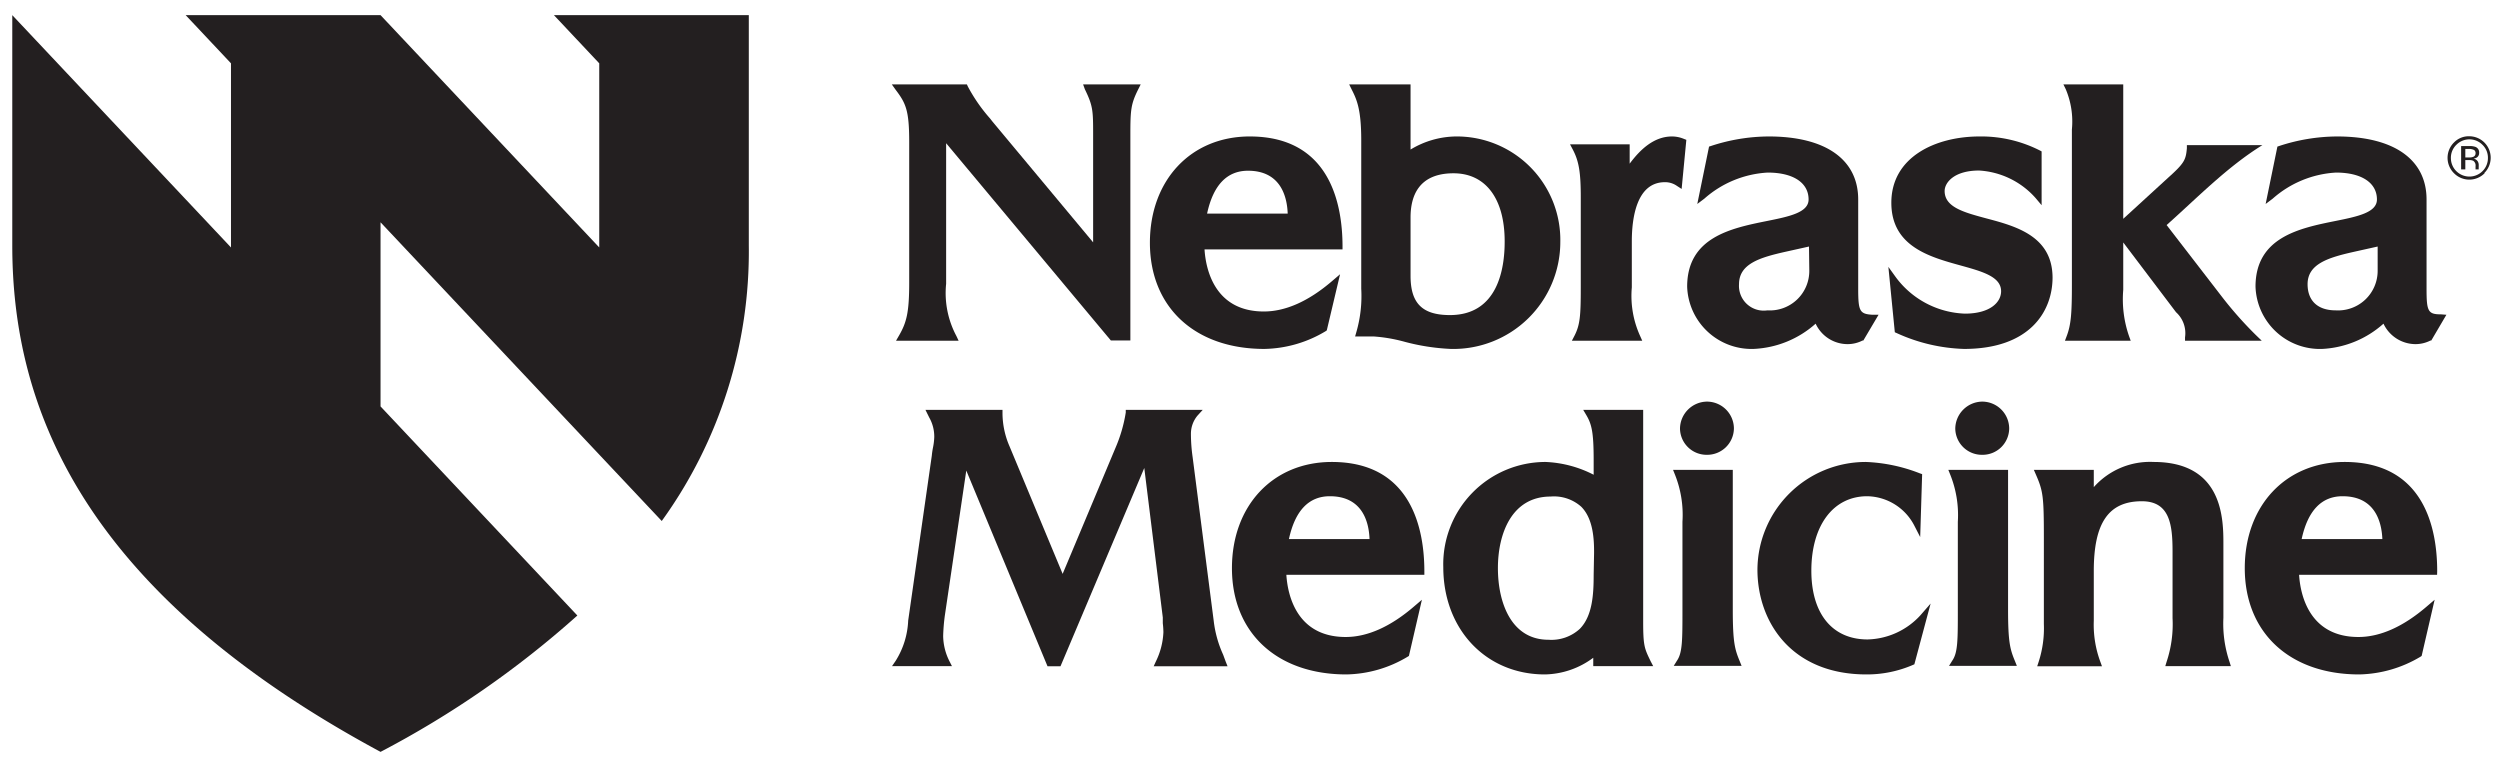
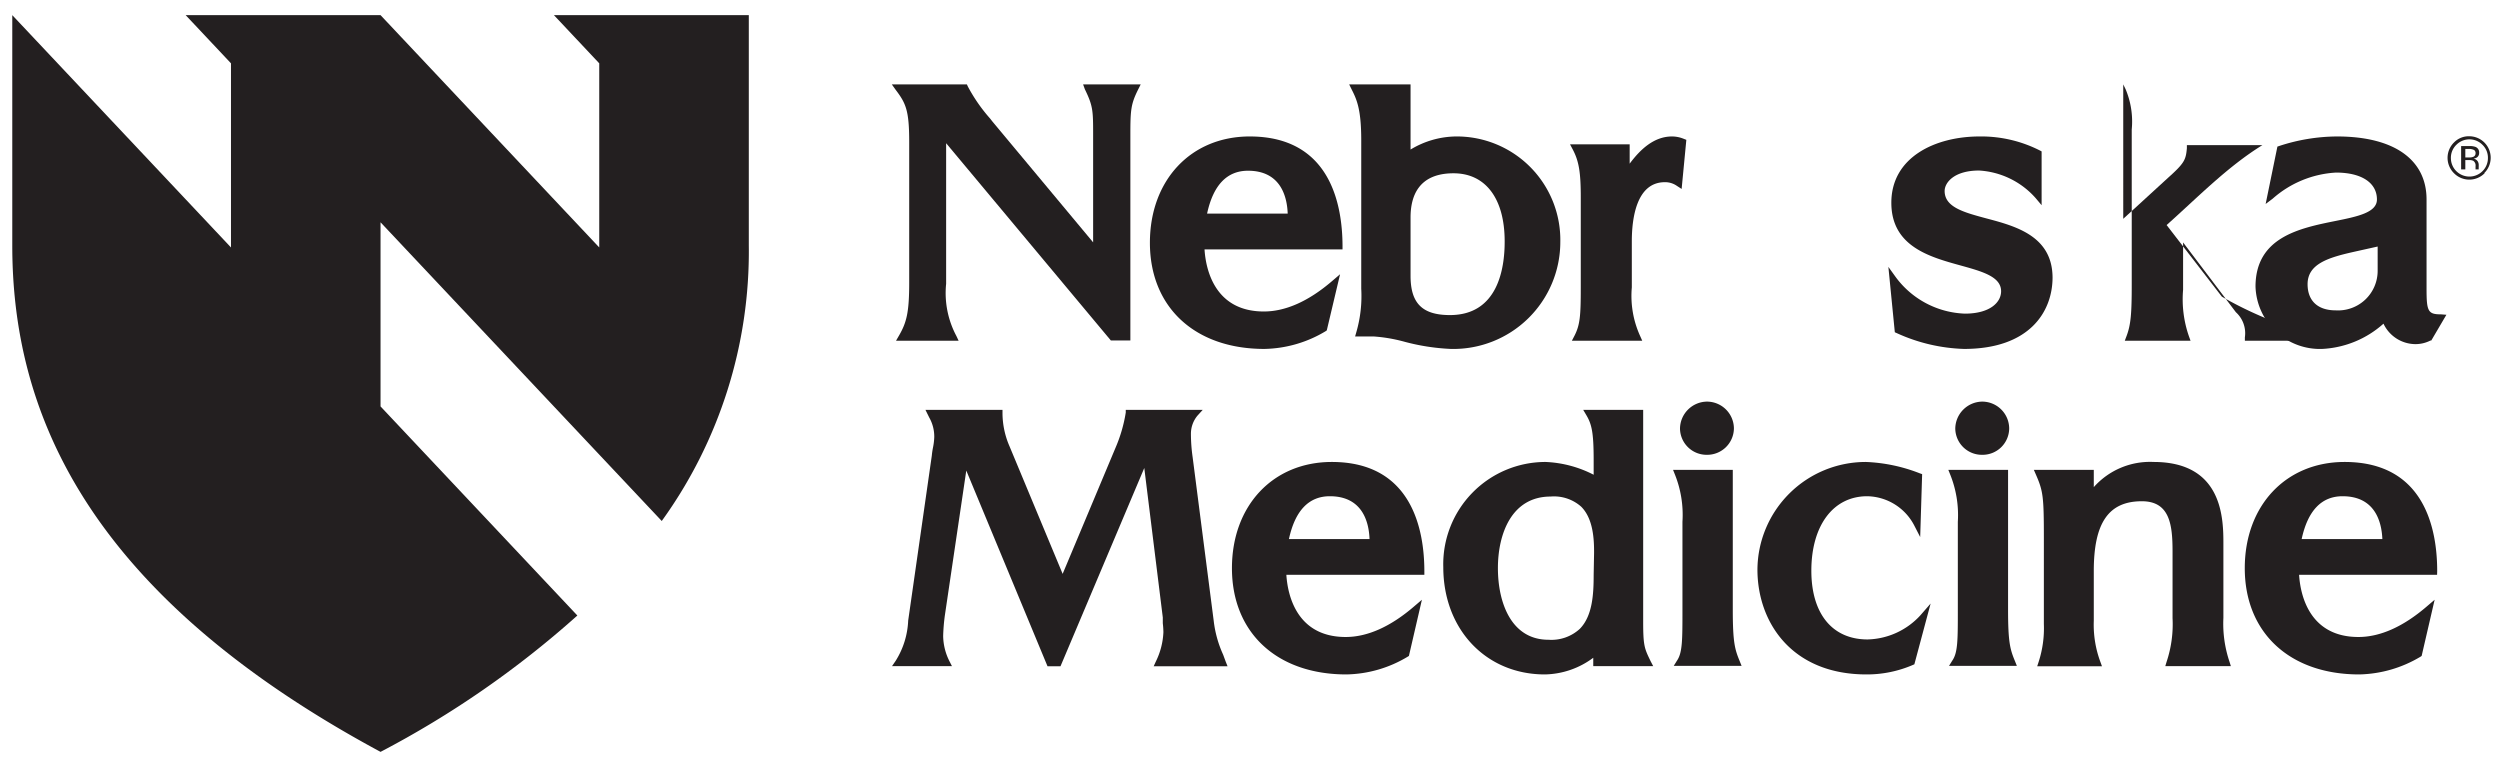
<svg xmlns="http://www.w3.org/2000/svg" id="Layer_1" data-name="Layer 1" viewBox="0 0 244.39 74.29">
  <defs>
    <style>.cls-1,.cls-2{fill:#231f20;}.cls-2{fill-rule:evenodd;}</style>
  </defs>
  <path class="cls-1" d="M54.15,1.48l4.43,4.71v18L37.2,1.48H18.15l4.43,4.71v18L1.2,1.48V24c0,15.75,6.75,33.75,36,49.5A94.51,94.51,0,0,0,56.44,60.17L37.2,39.73v-18l27.49,29.2A45,45,0,0,0,73.2,24V1.48Z" />
  <path class="cls-1" d="M106.05,8.72c.79,1.63.81,2.07.81,4.4V23.69L97,11.86l-.21-.27a16.08,16.08,0,0,1-2.18-3.14l-.09-.2H87.18l.37.52c1,1.32,1.33,2,1.33,5.11V27.64c0,2.92-.26,3.89-1,5.17l-.29.5h6.12l-.22-.47a8.92,8.92,0,0,1-1-5.1V14l16.1,19.28h1.91V13.15c0-2.44.06-3,.77-4.42l.24-.48h-5.63Z" />
  <path class="cls-1" d="M122.17,13.34c-5.75,0-9.76,4.27-9.76,10.39,0,6.3,4.39,10.38,11.19,10.38a12,12,0,0,0,6-1.74l.1-.07L131,26.81l-.75.64c-2.32,2-4.58,3-6.7,3-4.9,0-5.69-4.28-5.8-6.07h13.49V24C131.22,20,130.05,13.34,122.17,13.34ZM118,20.88c.6-2.78,1.94-4.19,4-4.19,3.17,0,3.82,2.49,3.88,4.19Z" />
  <path class="cls-1" d="M142.34,13.34a8.72,8.72,0,0,0-4.45,1.28V8.25h-6l.23.47c.51,1,.95,1.95.95,5V28.23a12.68,12.68,0,0,1-.48,4.24l-.12.42h1.8a15.34,15.34,0,0,1,3,.51,21,21,0,0,0,4.56.71,10.46,10.46,0,0,0,10.7-10.45A10.12,10.12,0,0,0,142.34,13.34Zm-.6,17.46c-2.7,0-3.85-1.15-3.85-3.83V21.25c0-2,.73-4.31,4.2-4.31,3.14,0,5,2.48,5,6.65C147.1,26.28,146.41,30.8,141.74,30.8Z" />
  <path class="cls-1" d="M163.45,13.34c-1.78,0-3.12,1.29-4.14,2.66V14.11h-5.83l.26.49c.61,1.15.79,2.25.79,4.69v8.8c0,2.77-.07,3.67-.62,4.74l-.25.48h6.88l-.21-.47a9.48,9.48,0,0,1-.81-4.75v-4.5c0-2.16.42-5.78,3.23-5.78a2,2,0,0,1,1.19.37l.45.29.46-4.8-.23-.09A3.06,3.06,0,0,0,163.45,13.34Z" />
-   <path class="cls-1" d="M181.65,28.23V19.5c0-3.91-3.19-6.16-8.74-6.16a18.22,18.22,0,0,0-5.65.93l-.19.06-1.15,5.61.69-.52a10.18,10.18,0,0,1,6.19-2.55c2.51,0,4,1,4,2.63,0,1.28-1.9,1.67-4.1,2.11-3.46.7-7.77,1.58-7.77,6.41a6.3,6.3,0,0,0,6.48,6.09,9.74,9.74,0,0,0,6.08-2.47,3.44,3.44,0,0,0,3.17,2,3.19,3.19,0,0,0,1.41-.35l.08,0,1.49-2.52h-.57C181.8,30.7,181.65,30.44,181.65,28.23Zm-4.78-1.78a3.86,3.86,0,0,1-4.1,3.89A2.42,2.42,0,0,1,170,27.78c0-2,2.06-2.61,4.55-3.17l2.29-.51Z" />
  <path class="cls-1" d="M194.18,21.35c-2.19-.59-4.08-1.09-4.08-2.68,0-.8.9-2,3.37-2A8,8,0,0,1,199,19.37l.58.69V14.8l-.17-.09a12.65,12.65,0,0,0-5.9-1.37c-4.29,0-8.62,2-8.62,6.48,0,4.26,3.73,5.29,6.73,6.12,2.12.59,4,1.09,4,2.53,0,1.09-1.09,2.19-3.54,2.19a8.79,8.79,0,0,1-6.76-3.57l-.72-1,.63,6.39.18.08A17,17,0,0,0,192,34.11c6.38,0,8.65-3.62,8.65-7C200.62,23.07,197.05,22.11,194.18,21.35Z" />
-   <path class="cls-1" d="M217.2,29l-5.4-7c3-2.67,5.95-5.71,9.36-7.81h-7.38l0,.3c-.1,1.14-.24,1.46-1.85,2.9l-4.37,4V8.25h-5.85l.23.47a8.14,8.14,0,0,1,.6,3.94V27.81c0,2.8-.08,3.92-.51,5.05l-.17.45h6.43l-.16-.44a11,11,0,0,1-.57-4.54V23.7l5.16,6.82a2.77,2.77,0,0,1,.88,2.46v.33h7.5l-.59-.57A37,37,0,0,1,217.2,29Z" />
+   <path class="cls-1" d="M217.2,29l-5.4-7c3-2.67,5.95-5.71,9.36-7.81h-7.38l0,.3c-.1,1.14-.24,1.46-1.85,2.9l-4.37,4V8.25l.23.47a8.14,8.14,0,0,1,.6,3.94V27.81c0,2.8-.08,3.92-.51,5.05l-.17.45h6.43l-.16-.44a11,11,0,0,1-.57-4.54V23.7l5.16,6.82a2.77,2.77,0,0,1,.88,2.46v.33h7.5l-.59-.57A37,37,0,0,1,217.2,29Z" />
  <path class="cls-1" d="M238.63,30.73c-1.28,0-1.42-.29-1.42-2.5V19.5c0-3.91-3.19-6.16-8.75-6.16a18.32,18.32,0,0,0-5.65.93l-.18.06-1.15,5.61.69-.52a10.18,10.18,0,0,1,6.19-2.55c2.5,0,4,1,4,2.63,0,1.28-1.9,1.67-4.1,2.11-3.46.7-7.77,1.58-7.77,6.41A6.3,6.3,0,0,0,227,34.11,9.69,9.69,0,0,0,233,31.64a3.47,3.47,0,0,0,3.17,2,3.24,3.24,0,0,0,1.42-.35l.08,0,1.48-2.52Zm-6.2-4.28a3.87,3.87,0,0,1-4.1,3.89c-1.75,0-2.75-.93-2.75-2.56,0-2,2.07-2.61,4.56-3.17l2.29-.51Z" />
  <path class="cls-1" d="M119.57,64a11,11,0,0,1-.92-3.29l-2.06-16a16.27,16.27,0,0,1-.17-2.29,2.77,2.77,0,0,1,.65-1.8l.5-.55h-7.24l-.28,0,0,.26a14.41,14.41,0,0,1-1,3.44l-5.17,12.33L98.7,43.66A8.19,8.19,0,0,1,98,40.4v-.33H90.47l.36.73a3.79,3.79,0,0,1,.5,1.93,6.12,6.12,0,0,1-.12,1,7.54,7.54,0,0,0-.12.81L88.78,60.67a8,8,0,0,1-1.23,3.94l-.35.51h5.86l-.24-.47a5.64,5.64,0,0,1-.62-2.47,18.38,18.38,0,0,1,.18-2.12L94.46,46l7.94,19.13h1.27l8.19-19.38,1.81,14.61c0,.19,0,.38,0,.56a8.67,8.67,0,0,1,.06.88,7.18,7.18,0,0,1-.74,2.87l-.21.46H120l-.18-.45Z" />
  <path class="cls-1" d="M130.19,45.16c-5.75,0-9.76,4.27-9.76,10.38,0,6.31,4.39,10.39,11.19,10.39a12,12,0,0,0,6-1.74l.11-.07L139,58.63l-.75.64c-2.32,2-4.58,3-6.7,3-4.9,0-5.69-4.29-5.8-6.08h13.49v-.33C139.24,51.84,138.06,45.16,130.19,45.16ZM126,52.7c.6-2.78,1.94-4.19,4-4.19,3.17,0,3.82,2.49,3.88,4.19Z" />
  <path class="cls-1" d="M160.63,60.71V40.07h-5.86l.29.49c.54.9.73,1.7.73,4.41v1.44a11.23,11.23,0,0,0-4.7-1.25,10,10,0,0,0-10,10.28c0,6.08,4.17,10.49,9.93,10.49a8.13,8.13,0,0,0,4.73-1.63v.82h5.86l-.25-.48C160.75,63.38,160.63,63.15,160.63,60.71Zm-4.84-4.5c0,1.91-.12,4-1.35,5.26a4.1,4.1,0,0,1-3.07,1.07c-3.64,0-4.94-3.63-4.94-7s1.35-7,5.15-7a4,4,0,0,1,3,1c1.16,1.17,1.26,3.15,1.25,4.54Z" />
  <path class="cls-1" d="M169.39,59.59V45.93h-5.84l.18.45a10.63,10.63,0,0,1,.74,4.63v8.58c0,3,0,4.22-.54,5l-.31.5h6.63l-.18-.45C169.6,63.5,169.39,62.85,169.39,59.59Z" />
  <path class="cls-1" d="M166.86,44.46a2.61,2.61,0,0,0,2.64-2.56,2.64,2.64,0,0,0-2.64-2.64,2.67,2.67,0,0,0-2.63,2.64A2.6,2.6,0,0,0,166.86,44.46Z" />
  <path class="cls-1" d="M182.57,62.51c-3.45,0-5.5-2.51-5.5-6.72,0-4.42,2.14-7.28,5.46-7.28a5.28,5.28,0,0,1,4.6,2.86l.58,1.13.19-6.15-.23-.08a16.07,16.07,0,0,0-5.28-1.11A10.59,10.59,0,0,0,171.8,55.68c0,5.1,3.3,10.25,10.66,10.25A11.33,11.33,0,0,0,187,65l.14-.06L188.73,59l-1,1.15A7.23,7.23,0,0,1,182.57,62.51Z" />
  <path class="cls-1" d="M193.77,44.46a2.6,2.6,0,0,0,2.64-2.56,2.64,2.64,0,0,0-2.64-2.64,2.67,2.67,0,0,0-2.63,2.64A2.6,2.6,0,0,0,193.77,44.46Z" />
  <path class="cls-1" d="M196.3,59.59V45.93h-5.84l.18.45a10.6,10.6,0,0,1,.75,4.63v8.58c0,3,0,4.22-.55,5l-.31.5h6.63l-.18-.45C196.51,63.5,196.3,62.85,196.3,59.59Z" />
  <path class="cls-1" d="M217.35,60.4V53.21c0-2.41,0-8.05-6.82-8.05a7.35,7.35,0,0,0-5.85,2.46V45.93h-5.86l.2.46c.71,1.62.78,2.15.78,6.26V61a10.67,10.67,0,0,1-.51,3.7l-.14.43h6.33l-.16-.44a10.44,10.44,0,0,1-.64-4V55.82c0-4.72,1.45-6.82,4.7-6.82,2.75,0,3,2.33,3,4.94v6.49a11.6,11.6,0,0,1-.58,4.26l-.13.43h6.41l-.13-.42A11.63,11.63,0,0,1,217.35,60.4Z" />
  <path class="cls-1" d="M238.25,55.82c0-4-1.17-10.66-9.05-10.66-5.75,0-9.76,4.27-9.76,10.38,0,6.31,4.39,10.39,11.19,10.39a12.11,12.11,0,0,0,6-1.74l.1-.07L238,58.63l-.75.64c-2.32,2-4.58,3-6.7,3-4.9,0-5.69-4.29-5.8-6.08h13.49ZM225,52.7c.6-2.78,1.94-4.19,4-4.19,3.17,0,3.82,2.49,3.89,4.19Z" />
  <path class="cls-2" d="M240.12,14.16a1.75,1.75,0,0,0-.53,1.28,1.79,1.79,0,0,0,.53,1.29,1.81,1.81,0,0,0,2.56,0,1.79,1.79,0,0,0,.53-1.29,1.75,1.75,0,0,0-.53-1.28,1.79,1.79,0,0,0-2.56,0Zm2.77,2.77a2.1,2.1,0,0,1-3,0,2.11,2.11,0,0,1,0-3,2,2,0,0,1,1.48-.61,2.1,2.1,0,0,1,1.49,3.59Zm-1.09-2.29a1.08,1.08,0,0,0-.5-.08H241v.83h.37a.94.94,0,0,0,.38-.05A.35.35,0,0,0,242,15a.36.36,0,0,0-.15-.34Zm-.44-.36a1.65,1.65,0,0,1,.63.08.57.57,0,0,1,.36.59.51.51,0,0,1-.23.45.85.85,0,0,1-.33.11.6.6,0,0,1,.4.23.65.65,0,0,1,.12.36v.17a1,1,0,0,0,0,.17.29.29,0,0,0,0,.12v0H242v-.31a.56.56,0,0,0-.22-.53.94.94,0,0,0-.45-.07H241v.91h-.41V14.28Z" />
</svg>